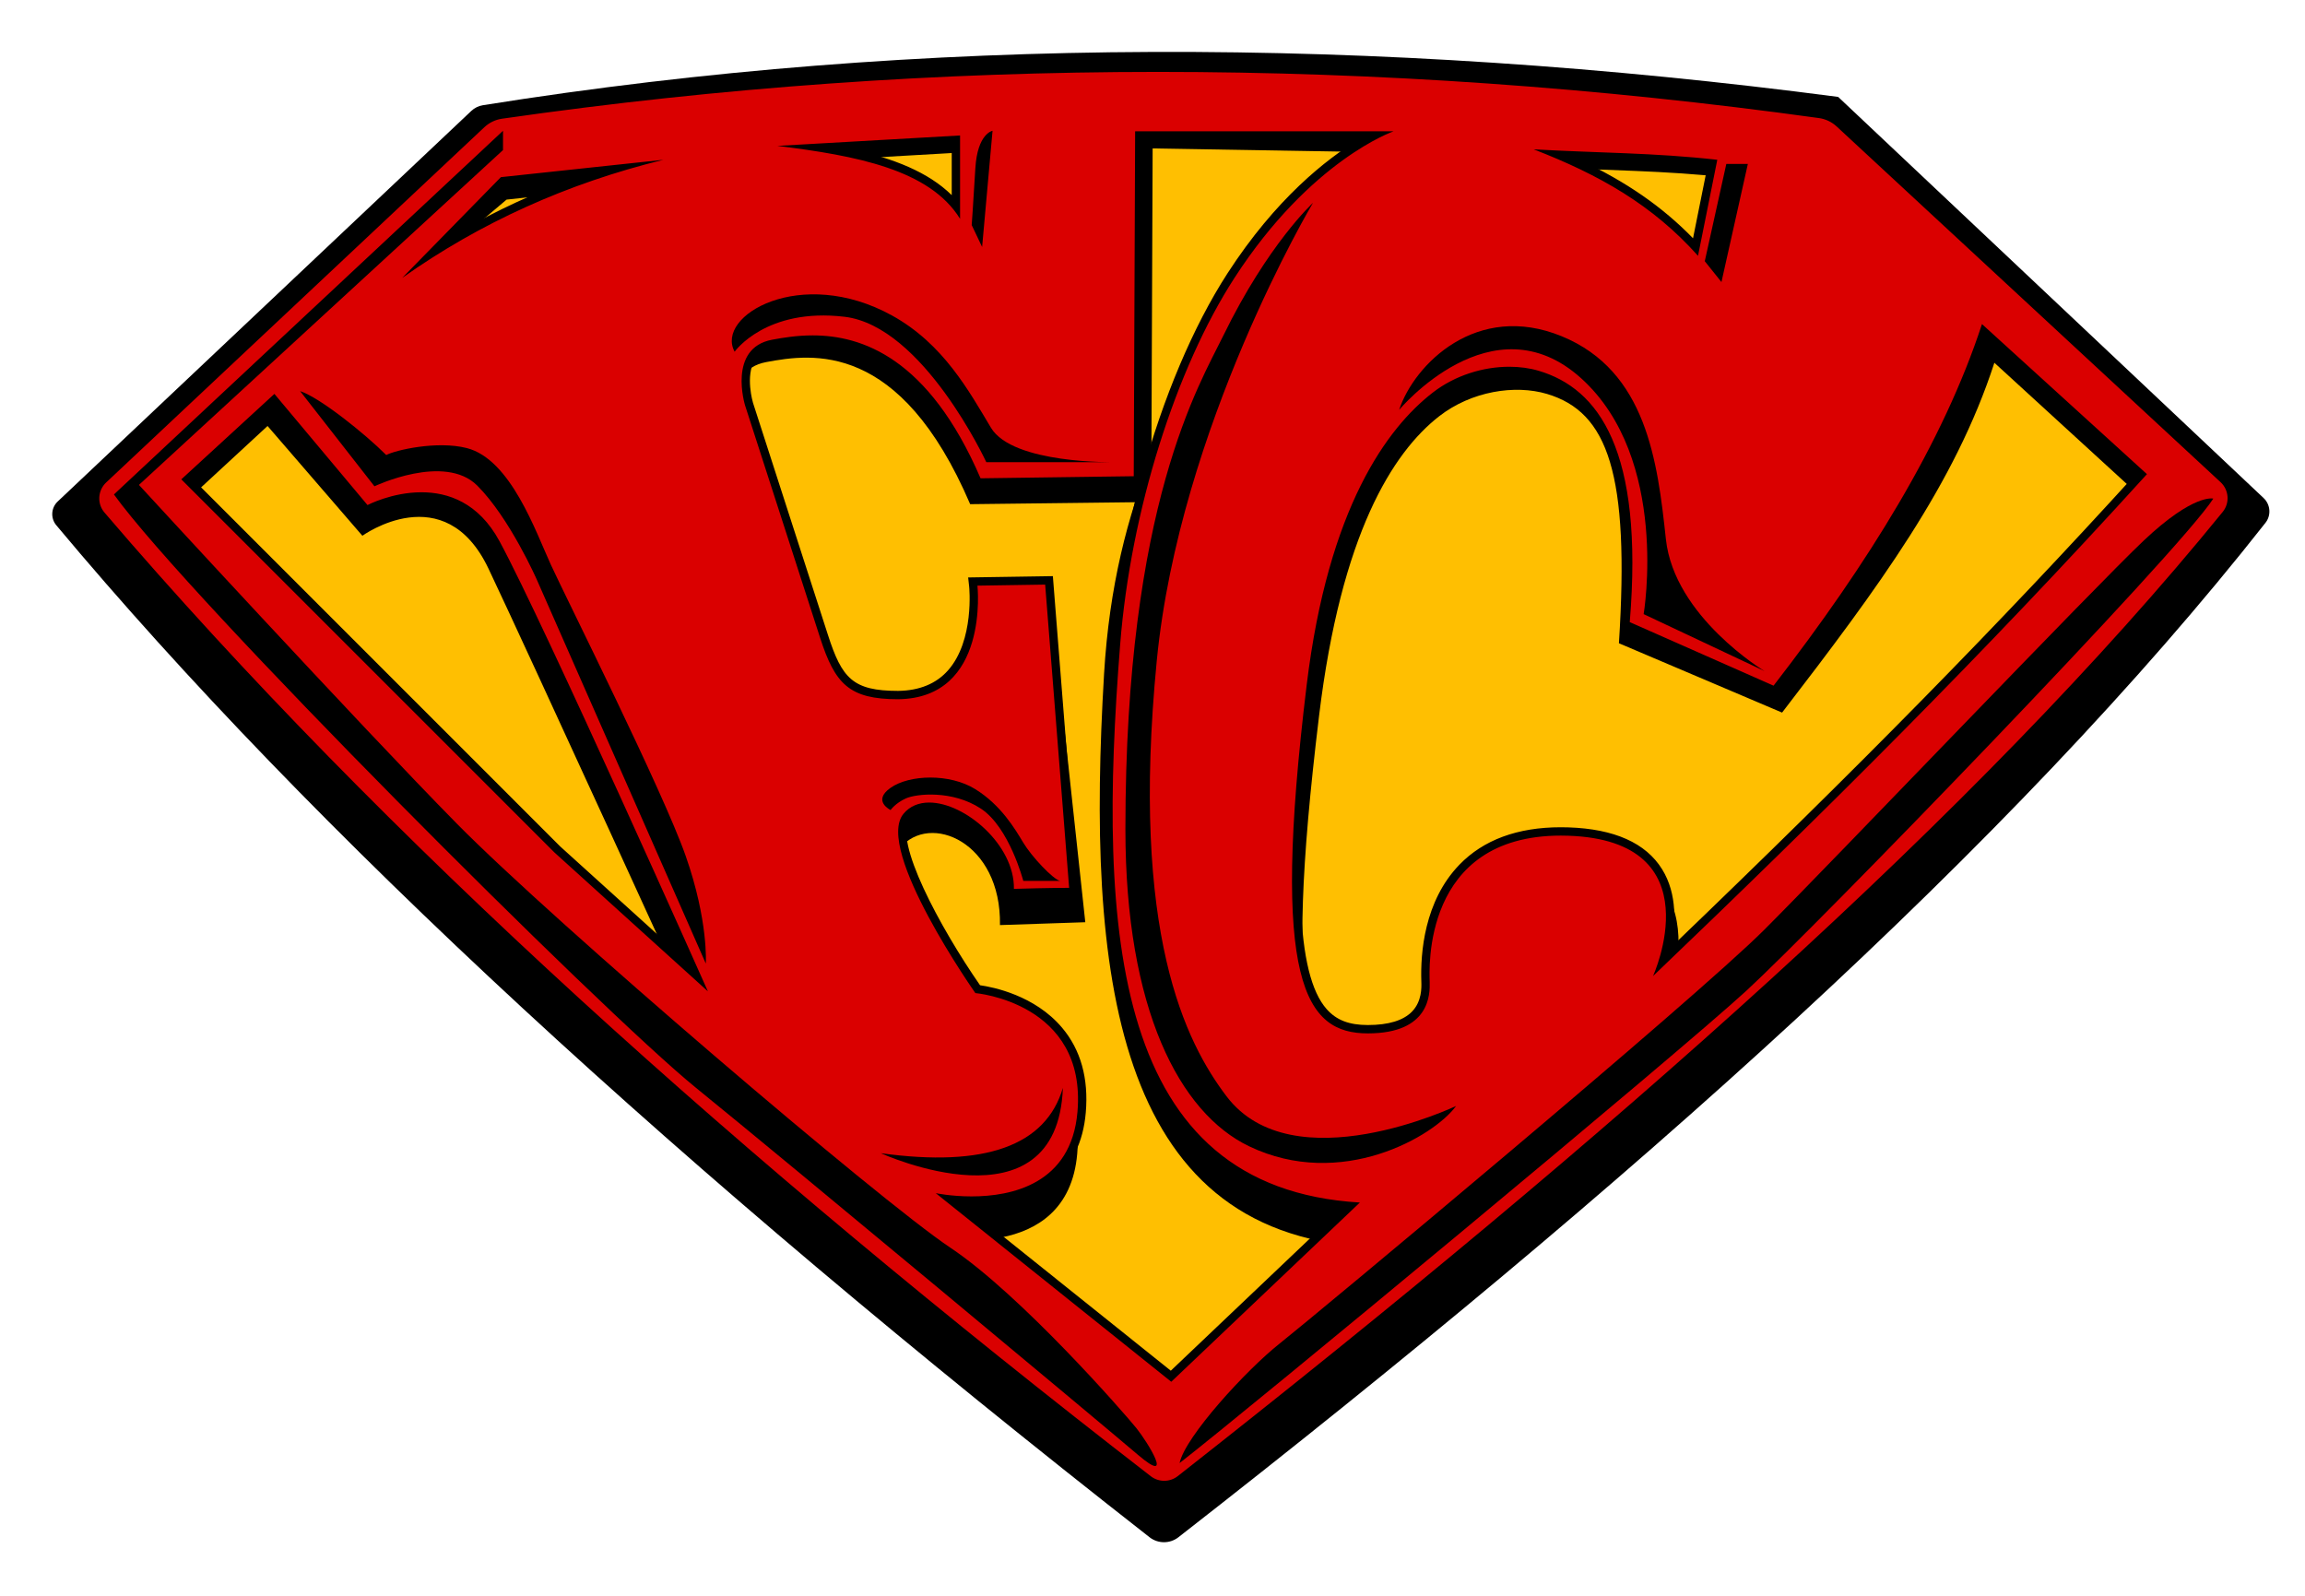
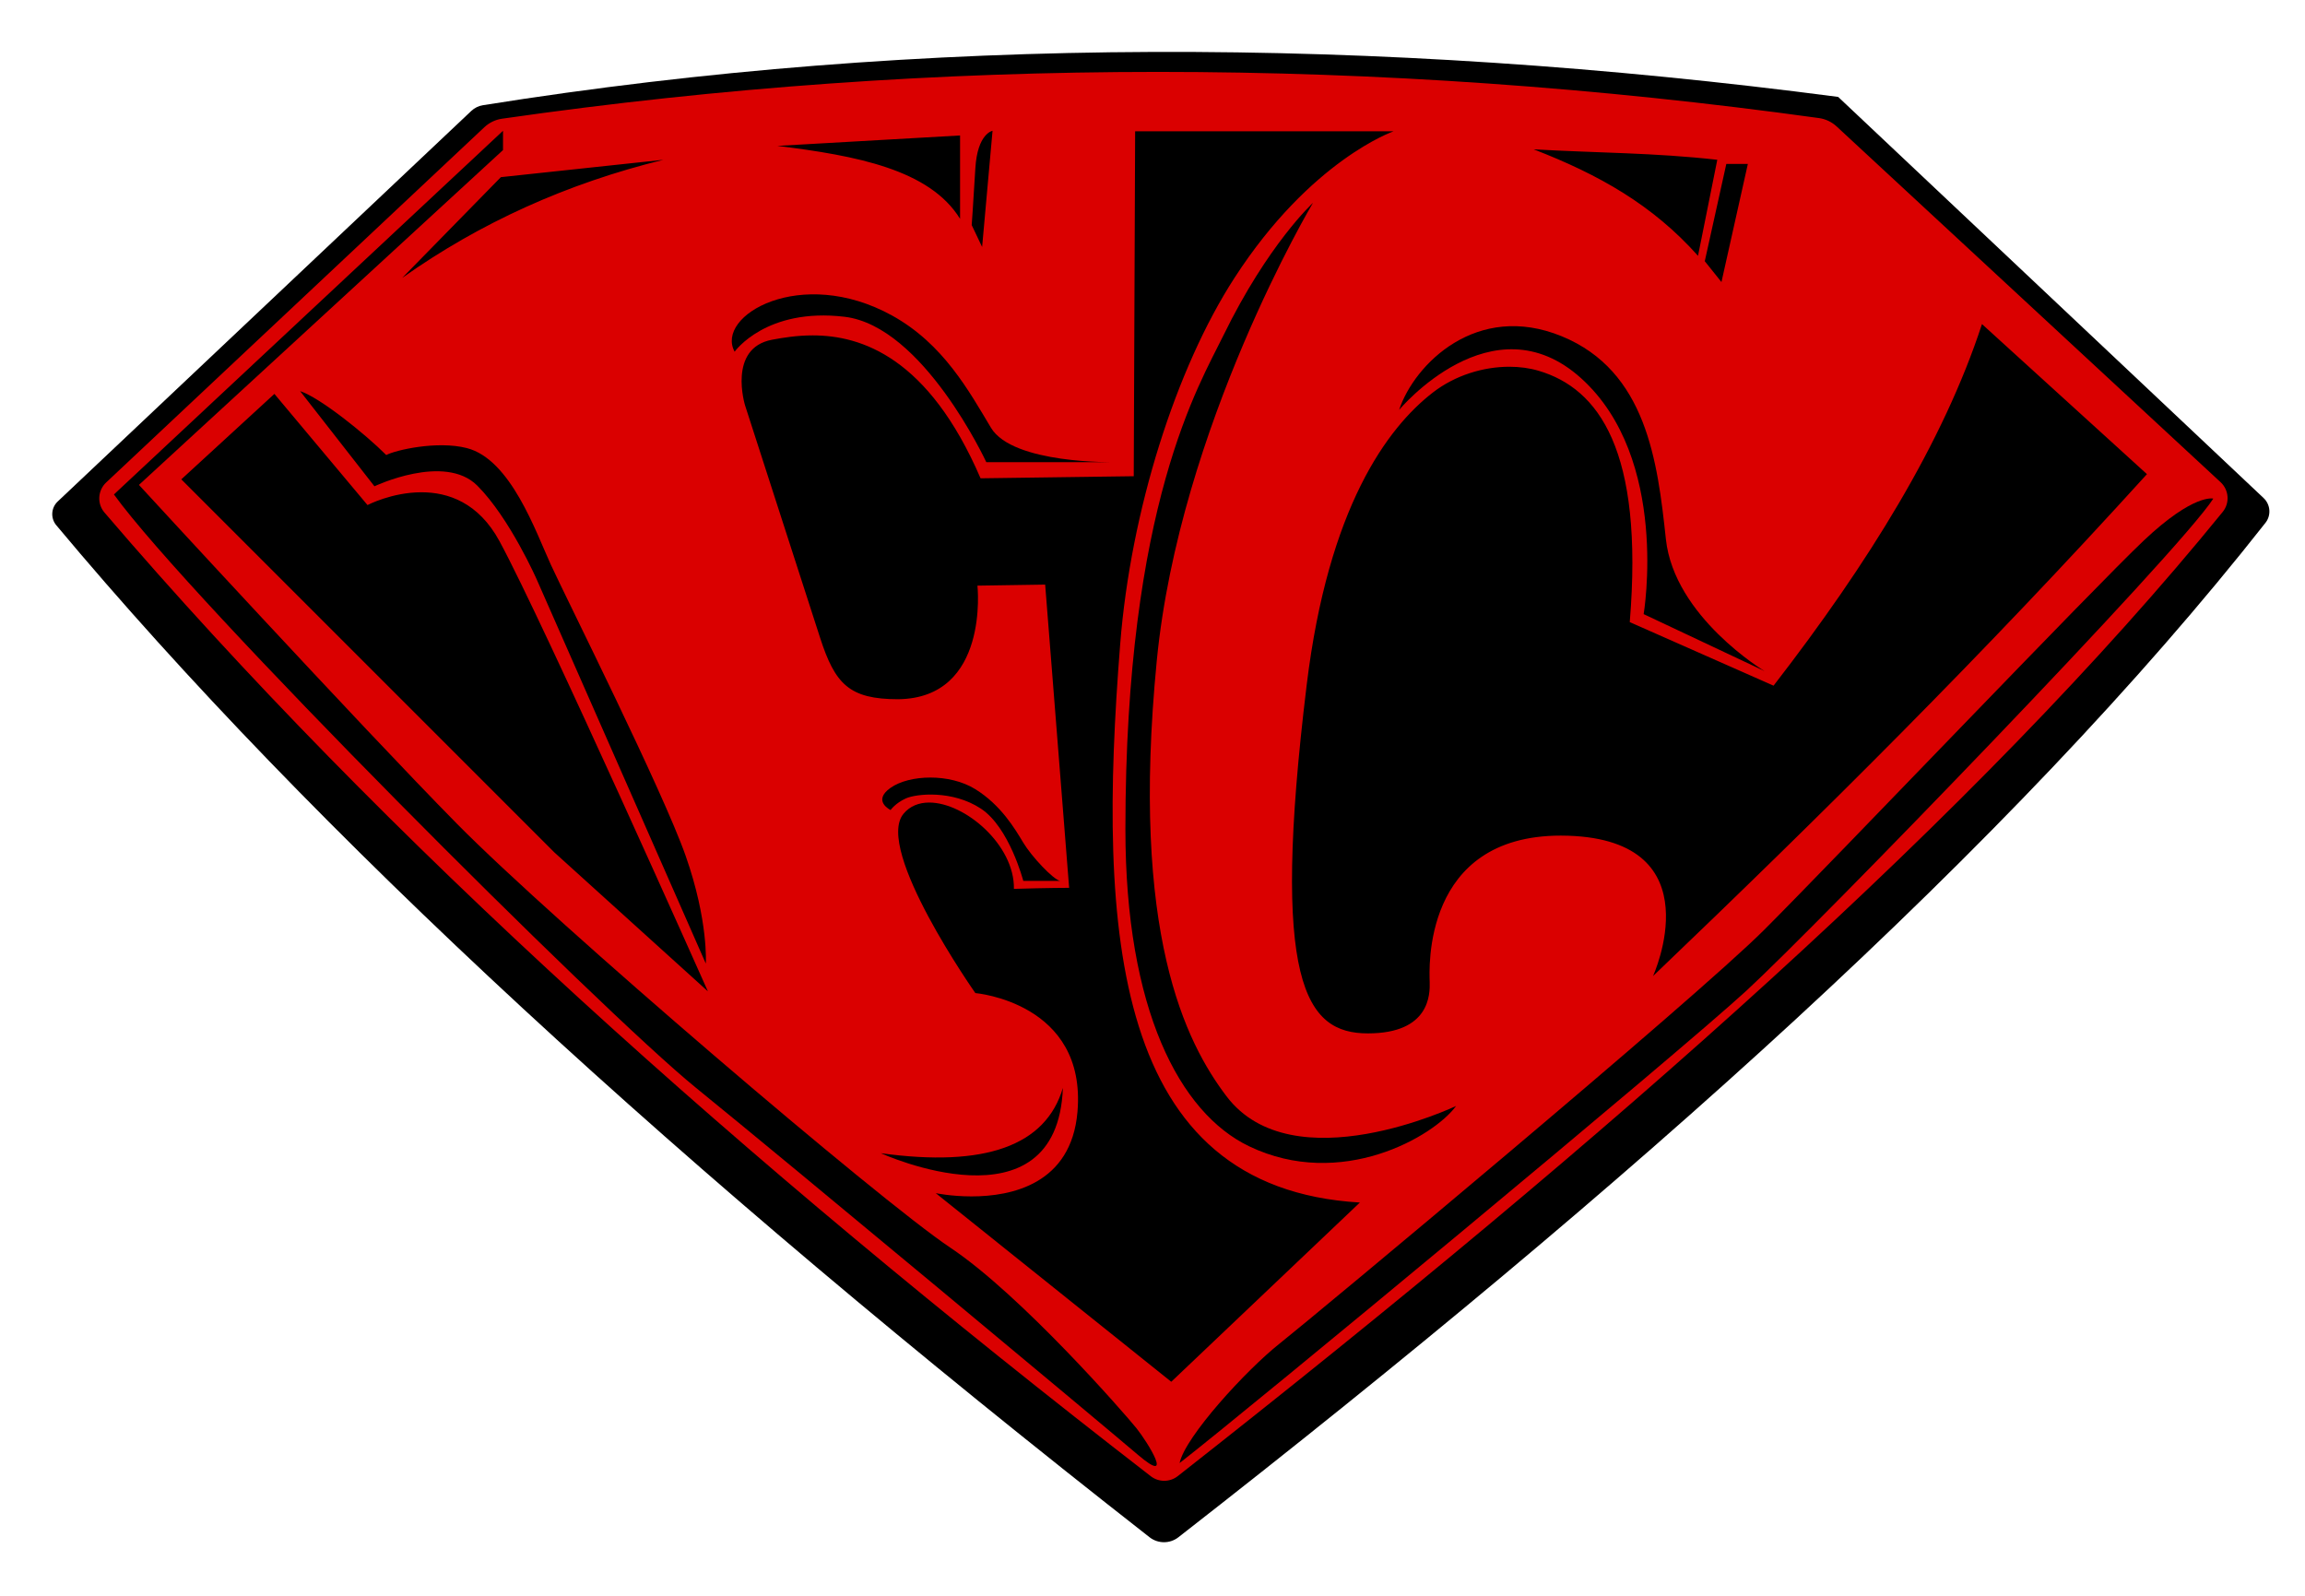
<svg xmlns="http://www.w3.org/2000/svg" version="1.1" id="Layer_1" x="0px" y="0px" viewBox="0 0 553 383" style="enable-background:new 0 0 553 383;" xml:space="preserve">
  <style type="text/css">
	.st0{fill:#FFBF01;}
	.st1{fill:#DA0000;}
</style>
  <g>
    <path d="M115.858,25.242C221.583,8.343,330.133,8.718,441,23.25l102.065,96.232c1.663,1.568,1.866,4.146,0.453,5.943   c-60.79,77.283-152.722,159.146-260.812,243.385c-2.027,1.58-4.884,1.577-6.909-0.007C163.093,280.646,74.927,199.504,13.5,126.006   c-1.412-1.689-1.253-4.183,0.347-5.695l99.218-93.693C113.837,25.89,114.81,25.409,115.858,25.242z" />
-     <polygon class="st0" points="36.5,118 156,237.833 279.122,342.5 387,255 483,166.167 526.5,118 435.5,32.5 281.5,22.5 139.5,31.5    115,38.333  " />
    <path d="M537.787,121.905l-93.818-87.483c-1.198-1.117-2.709-1.84-4.327-2.066c-107.233-14.964-214.506-15.37-321.822,0.157   c-1.622,0.235-3.135,0.97-4.329,2.099l-92.411,87.366c-2.076,1.963-2.265,5.223-0.414,7.402   c68.343,80.403,155.799,159.224,255.693,237.016c1.938,1.509,4.66,1.498,6.587-0.025   c105.341-83.23,195.784-163.381,255.368-237.155C540.084,127.025,539.845,123.824,537.787,121.905z M369.919,40.046   c15.728,0.901,29.343,0.818,44.877,2.569l-4.711,23.622C399.028,53.752,385.951,46.284,369.919,40.046z M229.749,36.635l0,20.504   c-7.43-12.135-25.414-15.554-44.649-17.941L229.749,36.635z M121.536,47.888l39.726-4.272   c-27.544,4.809-48.822,14.491-67.836,28.046L121.536,47.888z M41.442,123.214l22.749-21.016l22.749,26.337   c0,0,19.727-14.285,30.254,7.884c9.824,20.689,50.93,110.719,50.93,110.719L41.442,123.214z M281.358,343.163l-57.551-46.389   c0,0,32.341,6.92,34.633-19.991c2.292-26.911-24.956-29.218-24.956-29.218s-24.701-35.369-17.571-44.083   c7.13-8.714,24.337-1.483,23.991,18.453c8.149-0.256,20.471-0.686,20.471-0.686l-8.005-74.18l-18.377,0.285   c0,0,3.018,27.68-19.373,27.936c-11.95,0-15.417-3.703-19.08-15.121c-3.663-11.419-18.335-57.154-18.335-57.154   s-4.329-14.096,6.621-16.147c10.95-2.05,32.109-5.186,48.929,34.087l43.438-0.513l0.34-84.833l59.15,1.001   c0,0-20.202,6.005-38.877,35.051c-14.349,22.319-29.432,47.917-31.93,90.045c-4.23,71.344,2.221,133.786,62.573,137.374   L281.358,343.163z M399.092,243.379c0,0,16.11-37.321-19.711-38.518s-34.954,36.98-34.869,39.97   c0.085,2.99,0.085,12.644-15.109,12.644c-15.194,0-21.851-12.217-12.938-85.773c5.28-43.577,17.646-63.137,28.816-71.842   c7.684-5.989,18.161-7.652,25.869-5.35c14.629,4.369,19.851,19.114,17.252,59.813l39.145,16.635   c23.176-30.123,41.495-54.868,50.93-83.93l40.32,36.906L399.092,243.379z" />
    <g>
      <path class="st1" d="M279.308,356.259c-1.381,0-2.74-0.464-3.828-1.306C169.458,272.918,87.299,197.247,24.309,123.616    c-2.167-2.532-1.956-6.31,0.481-8.599l90.724-85.221c1.332-1.25,2.989-2.049,4.792-2.308c51.883-7.458,104.874-11.24,157.5-11.24    c52.265,0,105.668,3.73,158.725,11.086c1.799,0.25,3.455,1.036,4.79,2.273l92.104,85.334c2.405,2.229,2.676,5.96,0.613,8.496    c-52.948,65.138-132.661,138.694-250.862,231.486C282.079,355.785,280.706,356.259,279.308,356.259z M280.944,330.174    l42.977-40.841c-16.333-1.411-29.28-7.49-38.507-18.086c-21.734-24.961-21.124-73.063-17.661-116.826    c2.502-31.62,13.326-66.278,27.574-88.298C308.74,45.394,322.817,36.1,329.711,32.5H273.33l-0.333,82.736l-38.4,0.522    l-0.265-0.613c-9.633-22.35-22.876-33.683-39.359-33.683c-3.566,0-6.692,0.49-9.539,1.02c-2.383,0.443-4.131,1.563-5.197,3.326    c-2.601,4.304-0.552,11.078-0.531,11.146l17.996,55.738c3.461,10.719,6.365,14.057,17.78,14.057    c5.389-0.062,9.666-1.827,12.701-5.249c6.688-7.541,5.338-20.76,5.324-20.893l-0.119-1.091l18.286-0.282L257.582,214H256.5    c-0.052,0-5.329,0.003-13.219,0.25l-1.05,0.032l0.019-1.051c0.08-4.3-2.104-9.037-5.991-12.997    c-3.993-4.068-9.226-6.696-13.331-6.696c-2.304,0-4.123,0.79-5.406,2.348c-5.277,6.407,10.266,31.706,17.037,41.418    c2.372,0.287,12.797,1.971,19.489,9.904c4.295,5.093,6.129,11.696,5.449,19.627c-1.58,18.44-17.224,21.193-26.409,21.193    c-1.939,0-3.681-0.116-5.093-0.261L280.944,330.174z M362.104,88.985c-6.366,0-12.831,2.179-17.737,5.978    c-10.785,8.353-24.724,27.174-29.874,69.408c-5.557,45.564-4.615,69.744,3.05,78.401c2.538,2.866,5.814,4.145,10.625,4.145    c5.229,0,9.034-1.188,11.312-3.531c2.665-2.741,2.562-6.397,2.521-7.774l-0.006-0.207c-0.22-6.532,0.641-18.76,8.861-27.262    c5.565-5.755,13.51-8.673,23.613-8.673c0.593,0,1.2,0.011,1.814,0.031c10.634,0.353,17.91,3.572,21.626,9.568    c4.394,7.092,2.683,16.198,1.093,21.398c46.919-44.95,81.413-80.044,114.669-116.65l-37.706-34.293    c-8.607,25.537-24.87,53.554-49.674,85.588l-0.479,0.619l-35.866-15.854l0.058-0.709c2.872-34.8-4.042-54.183-21.137-59.255    C366.791,89.297,364.516,88.985,362.104,88.985z M133.707,203.793l33.279,30.114c-8.051-18.009-38.862-86.691-48.031-103.597    c-4.035-7.438-10.036-11.21-17.837-11.21c-6.771,0-12.431,2.923-12.487,2.952l-0.713,0.374L65.739,95.944l-20.793,19.086    L133.707,203.793z M103.957,60.481c13.337-8.397,27.827-15.049,43.277-19.868l-26.604,2.842L103.957,60.481z M373.801,37.125    c14.229,6.07,24.384,12.898,32.982,22.117l4.021-20.033c-9.62-1.031-18.439-1.362-27.758-1.712    C380.031,37.383,376.952,37.268,373.801,37.125z M196.756,35.417c13.382,2.158,25.748,5.696,32.577,13.974V33.559L196.756,35.417z    " />
      <path d="M277.805,17.249c52.869,0,105.738,3.749,158.587,11.077c1.588,0.22,3.072,0.926,4.248,2.015l92.104,85.334    c2.02,1.872,2.255,4.994,0.518,7.132c-58.496,71.962-147.288,150.145-250.704,231.331c-0.952,0.747-2.1,1.121-3.25,1.121    c-1.136,0-2.272-0.365-3.217-1.097C178.022,278.28,92.163,201.395,25.068,122.966c-1.818-2.125-1.632-5.305,0.406-7.22    l90.724-85.22c1.173-1.102,2.657-1.818,4.25-2.047C172.914,20.936,225.36,17.249,277.805,17.249 M235.25,114.75    c-12.492-28.981-28.546-34.287-40.278-34.287c-3.776,0-7.105,0.55-9.722,1.037c-10.75,2-6.5,15.75-6.5,15.75    s14.404,44.612,18,55.75c3.596,11.138,7,14.75,18.731,14.75c21.981-0.25,19.019-27.25,19.019-27.25l16.25-0.25L256.5,213    c0,0-5.25,0-13.25,0.25c0.195-10.508-11.727-20.712-20.322-20.712c-2.447,0-4.627,0.828-6.178,2.712c-7,8.5,17.25,43,17.25,43    s26.75,2.25,24.5,28.5c-1.486,17.336-15.837,20.279-25.413,20.279c-4.924,0-8.587-0.779-8.587-0.779L281,331.5l45.25-43    c-59.25-3.5-63-64.5-57.5-134c2.526-31.917,13.33-66.062,27.417-87.833C314.5,38.333,334.333,31.5,334.333,31.5h-62L272,114.25    L235.25,114.75 M230.333,52.5l0-20L186.5,35C205.384,37.328,223.04,40.663,230.333,52.5 M407.375,61.375L412,38.333    c-15.25-1.708-28.616-1.628-44.057-2.506C383.682,41.912,396.521,49.196,407.375,61.375 M96.5,66.667    C115.167,53.444,136.056,44,159.167,38.333l-39,4.167L96.5,66.667 M425.5,164.5L391,149.25    c3.406-41.278-7.487-56.034-21.849-60.296c-2.169-0.643-4.56-0.969-7.047-0.969c-6.19,0-12.968,2.02-18.35,6.188    c-10.965,8.491-25.071,27.571-30.254,70.078c-8.75,71.75-0.25,83.667,14.667,83.667S343.083,238.5,343,235.583    c-0.082-2.867-1.858-35.116,31.469-35.113c0.582,0,1.177,0.01,1.781,0.03c35.167,1.167,20.333,33.667,20.333,33.667    c40.429-38.655,79.171-77.079,118.5-120.417l-39.583-36C466.237,106.099,448.252,135.117,425.5,164.5 M169.833,237.833    c0,0-39.333-88.333-50-108c-5.035-9.284-12.371-11.733-18.715-11.733c-7.096,0-12.951,3.067-12.951,3.067L65.833,94.5L43.5,115    l89.5,89.5L169.833,237.833 M277.805,15.249c-52.674,0-105.713,3.785-157.642,11.25c-2.008,0.289-3.853,1.177-5.335,2.569    l-90.724,85.22c-2.827,2.655-3.071,7.038-0.556,9.978c63.036,73.684,145.243,149.401,251.319,231.477    c1.263,0.977,2.84,1.515,4.441,1.515c1.621,0,3.213-0.55,4.485-1.548c55.906-43.888,102.456-82.885,142.31-119.219    c45.028-41.052,80.588-77.826,108.711-112.423c2.393-2.943,2.081-7.274-0.71-9.86L442,28.874c-1.486-1.377-3.33-2.252-5.333-2.529    C383.565,18.982,330.116,15.249,277.805,15.249L277.805,15.249z M274.325,33.5h51.597c-7.641,4.634-19.808,14.112-31.434,32.08    c-8.306,12.836-15.454,29.934-20.486,48.228L274.325,33.5L274.325,33.5z M204.945,35.951l23.388-1.334l0,12.203    C222.663,41.231,214.3,38.041,204.945,35.951L204.945,35.951z M406.181,57.161c-7.399-7.584-15.979-13.538-27.214-18.82    c1.36,0.053,2.707,0.104,4.041,0.154c8.947,0.336,17.433,0.655,26.6,1.593L406.181,57.161L406.181,57.161z M121.093,44.412    l17.226-1.84c-9.84,3.589-19.26,7.948-28.205,13.051L121.093,44.412L121.093,44.412z M426.123,166.962l0.958-1.238    c24.407-31.52,40.573-59.181,49.337-84.436l35.841,32.596c-32.431,35.66-66.111,69.957-111.404,113.421    c1.175-5.426,1.624-12.761-2.095-18.764c-3.903-6.298-11.454-9.677-22.443-10.041c-0.626-0.021-1.244-0.031-1.847-0.031    c-10.385-0.001-18.572,3.02-24.332,8.977c-8.479,8.768-9.368,21.302-9.143,27.993l0.006,0.201c0.036,1.26,0.132,4.609-2.239,7.048    c-2.082,2.142-5.647,3.228-10.595,3.228c-4.499,0-7.545-1.174-9.876-3.807c-7.358-8.31-8.25-32.974-2.805-77.618    c5.109-41.892,18.859-60.503,29.494-68.739c4.734-3.666,10.976-5.769,17.125-5.769c2.315,0,4.495,0.298,6.478,0.887    c16.571,4.917,23.252,23.959,20.425,58.214l-0.117,1.418l1.302,0.575l34.5,15.25L426.123,166.962L426.123,166.962z     M215.459,165.75c-10.848,0-13.462-3.011-16.805-13.365l-18-55.75c-0.011-0.037-1.919-6.422,0.444-10.319    c0.925-1.524,2.403-2.457,4.518-2.85c2.8-0.521,5.871-1.003,9.356-1.003c16.047,0,28.98,11.129,38.441,33.078l0.529,1.226    l1.335-0.018l36.75-0.5l1.322-0.018c-3.301,12.535-5.6,25.562-6.593,38.11c-2.27,28.683-2.41,50.182-0.44,67.657    c2.512,22.289,8.512,38.613,18.344,49.904c8.987,10.321,21.415,16.435,36.991,18.208l-40.763,38.736L231.12,288.99    c0.628,0.025,1.286,0.039,1.967,0.039c16.451,0,26.184-7.851,27.406-22.108c0.703-8.205-1.208-15.054-5.681-20.357    c-6.555-7.772-16.548-9.75-19.685-10.193c-9.601-13.833-20.919-34.888-16.833-39.849c1.084-1.316,2.643-1.983,4.634-1.983    c3.85,0,8.803,2.511,12.617,6.397c3.701,3.77,5.78,8.245,5.705,12.278l-0.039,2.102l2.101-0.066    c7.872-0.246,13.135-0.249,13.188-0.249l2.164,0l-0.17-2.158l-5.75-72.75l-0.148-1.871l-1.877,0.029l-16.25,0.25l-2.197,0.034    l0.24,2.184c0.014,0.126,1.309,12.926-5.083,20.126C224.59,164.041,220.562,165.692,215.459,165.75L215.459,165.75z     M46.39,115.062l19.254-17.673l20.989,25.062l1.034,1.235l1.427-0.747c0.052-0.027,5.537-2.838,12.023-2.838    c7.406,0,13.111,3.596,16.957,10.687c8.531,15.729,35.864,76.434,46.055,99.188l-29.752-26.925L46.39,115.062L46.39,115.062z" />
    </g>
    <g>
      <path d="M72,93.833l17.833,22.833c0,0,16.833-8,24.667-0.167s14.333,22.667,14.333,22.667l40.5,92c0,0,0.667-10.167-4.833-25.833    S135.833,143.5,132.167,135.5c-3.667-8-9.66-25.312-20.167-28c-7.167-1.833-17.167,0.5-19.333,1.667    C87.5,104,76.667,95.333,72,93.833z" />
      <path d="M176.25,84.375c0,0,7.5-10.625,26.375-8.375s34,34.875,34,34.875h30.75c0,0-24.375,0.5-29.625-8.25    S226.328,82.485,214,75.687C192.125,63.625,171.5,75.75,176.25,84.375z" />
      <path d="M238.125,31.375c0,0-3.625,0.625-4.125,9S233.125,54,233.125,54l2.5,5.25L238.125,31.375z" />
      <path d="M315,48.667c0,0-10.807,9.91-21.5,31.833C287.827,92.13,270,121,270,198.937C270,242.113,283,267,299.667,275    c22.06,10.589,44.333-2.333,49.667-9.667c0,0-39.174,18.675-55.083-2.333c-9.75-12.875-23.117-38.957-16.726-104.5    C283,102.333,315,48.667,315,48.667z" />
      <path d="M335.667,98.333c0,0,22.333-26.839,43.667-7.586c21.333,19.253,15,56.586,15,56.586l29,13.667    c0,0-21.667-13-23.667-31.667S395,89,374.667,80.667C354.333,72.333,339.333,87.333,335.667,98.333z" />
      <polygon points="409,62.667 413,67.667 419.333,39.333 414.167,39.333   " />
      <path d="M211.333,276.667c0,0,42.333,19.333,43.667-15.667C250.889,274.889,236.333,280.111,211.333,276.667z" />
      <path d="M531,119.624c0,0-4.667-1.29-16.667,10.043c-12,11.333-74,76.333-91,93.333S315,316,307,322.333    c-8,6.333-22.667,22.333-24,28.667c16.333-12.667,119.333-98,136-113.333S522.667,132.581,531,119.624z" />
      <path d="M120.679,31.375V36l-87.346,80.333c0,0,53,57.667,76.333,81.333S211,288,228,299.333c17,11.333,42,40,44.667,43.333    c2.667,3.333,9.281,14,0.307,6.333C264,341.333,190,279.667,167,261S45.333,143.581,27.333,118.624L120.679,31.375z" />
      <path d="M245.5,211.333c0,0-3.333-12.833-10.167-17.333c-6.833-4.5-15.5-3.577-18-2.455s-3.667,2.789-3.667,2.789    s-4.5-2.167,0-5.333s14.167-3.5,20.333,0.333c6.167,3.833,9.5,9.5,11.5,12.833c2,3.333,7.167,8.833,8.833,9.166H245.5z" />
    </g>
  </g>
</svg>